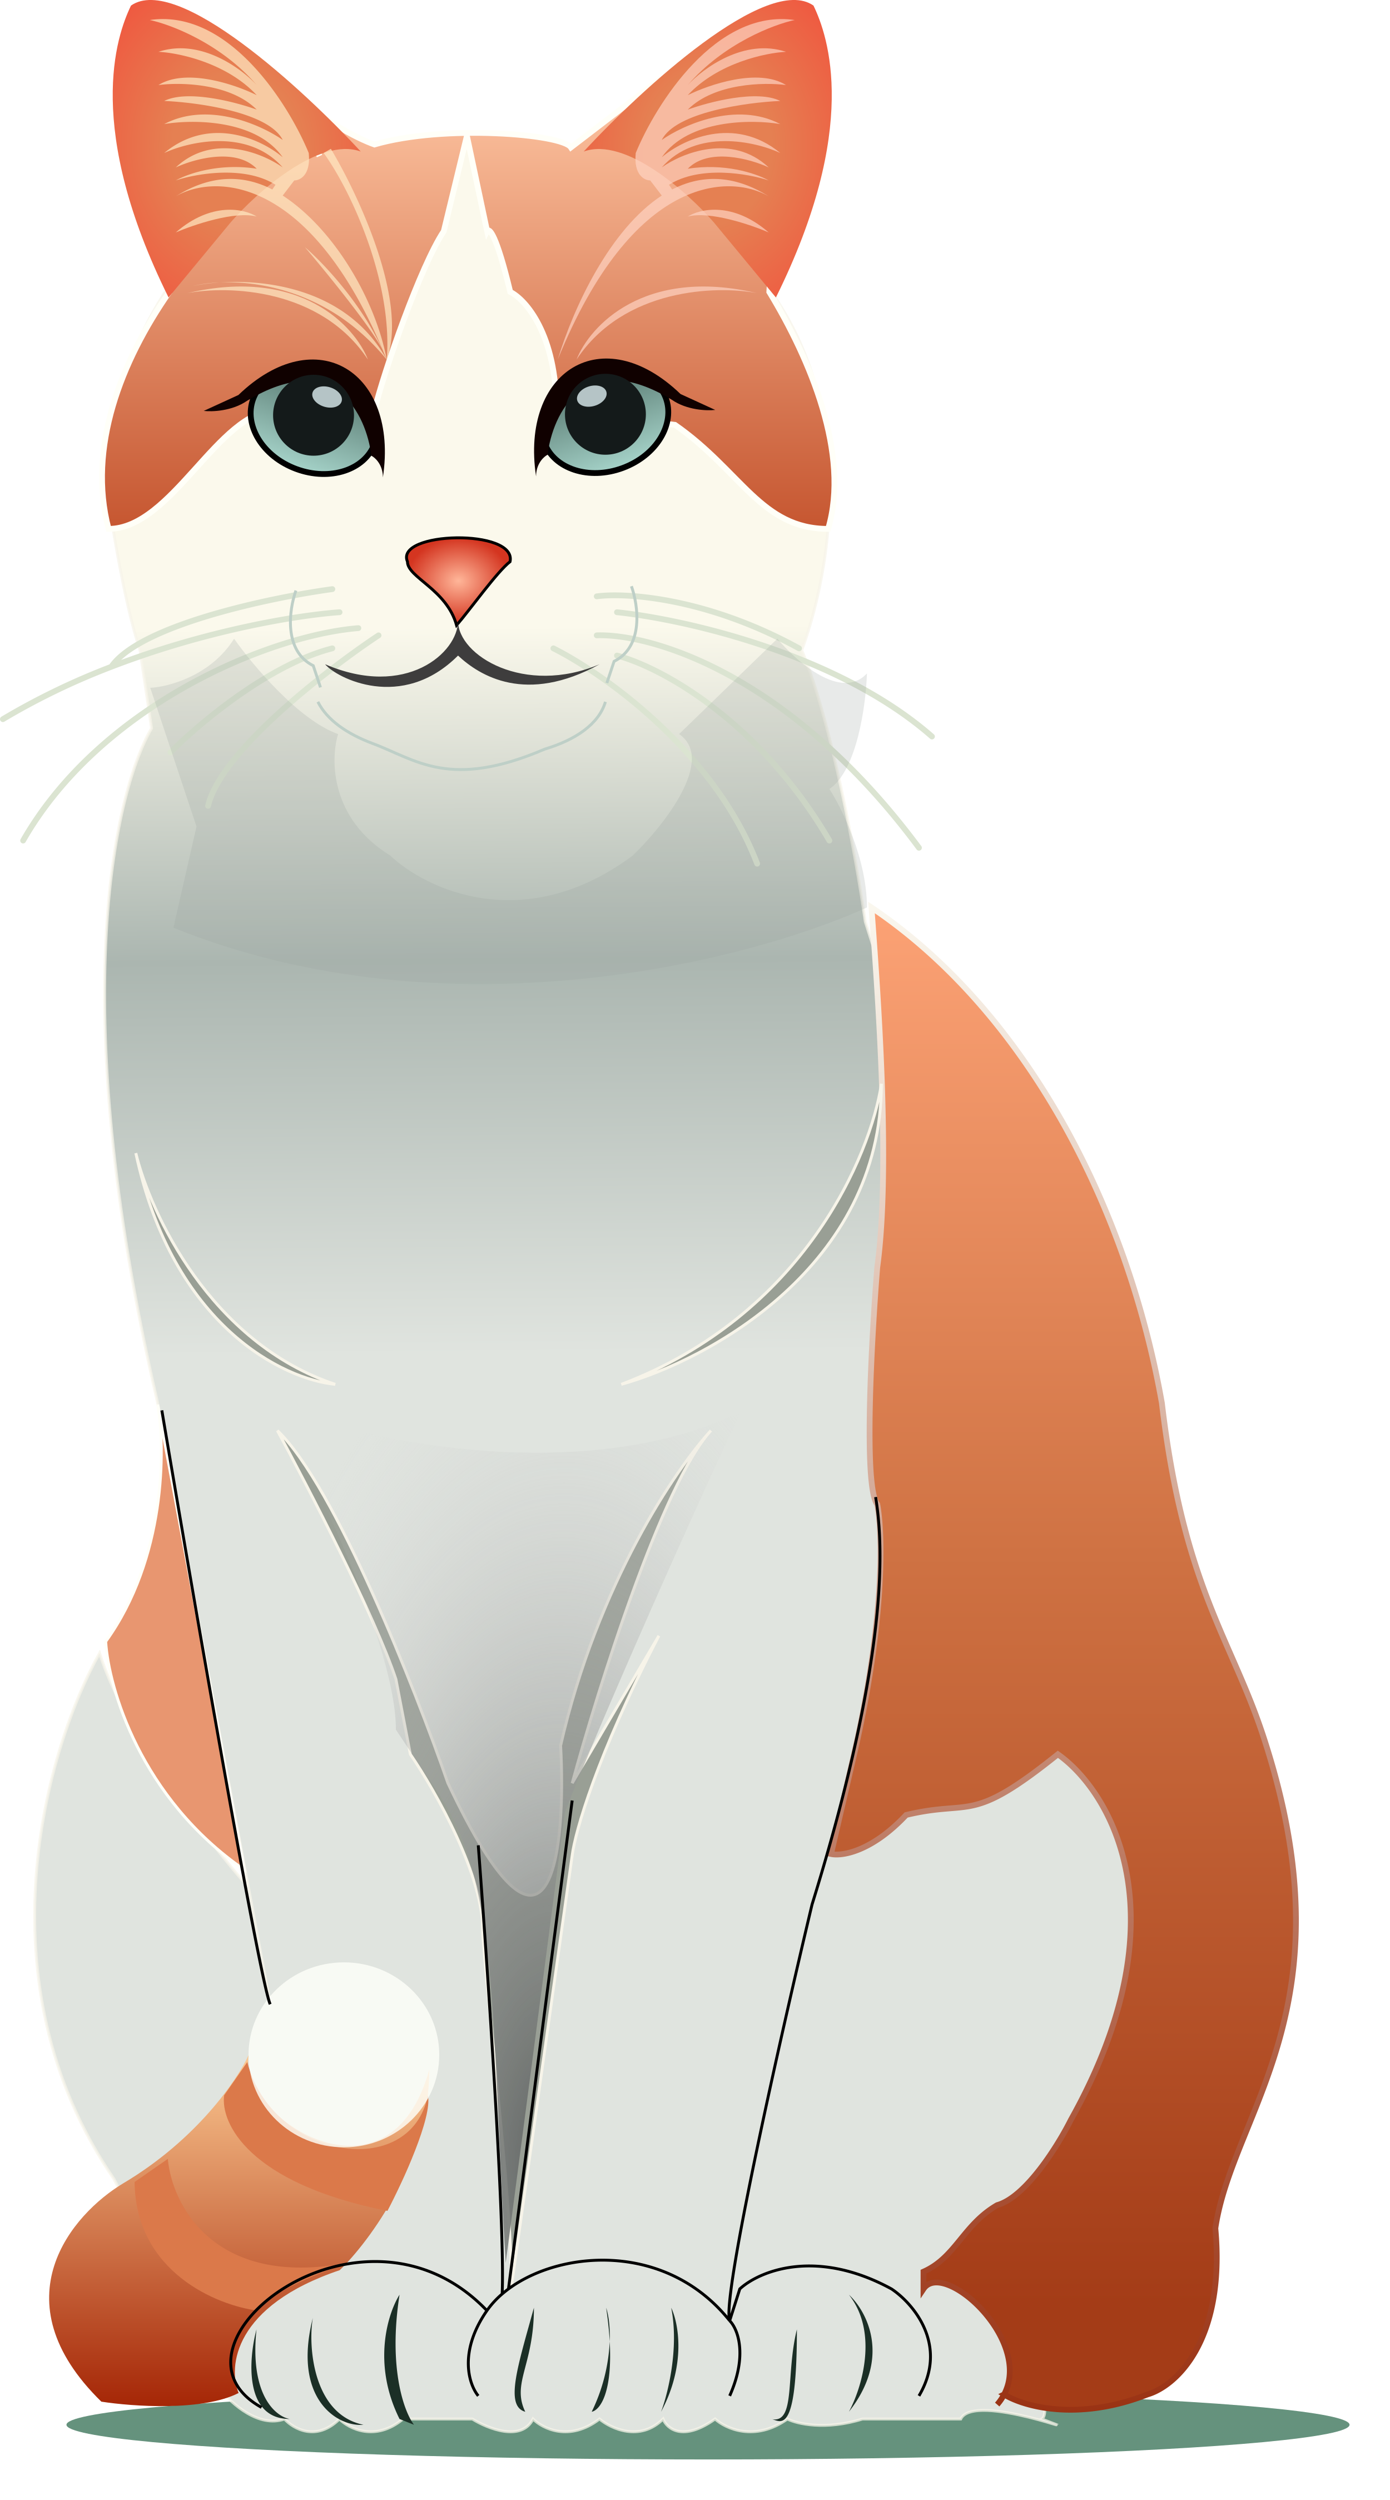
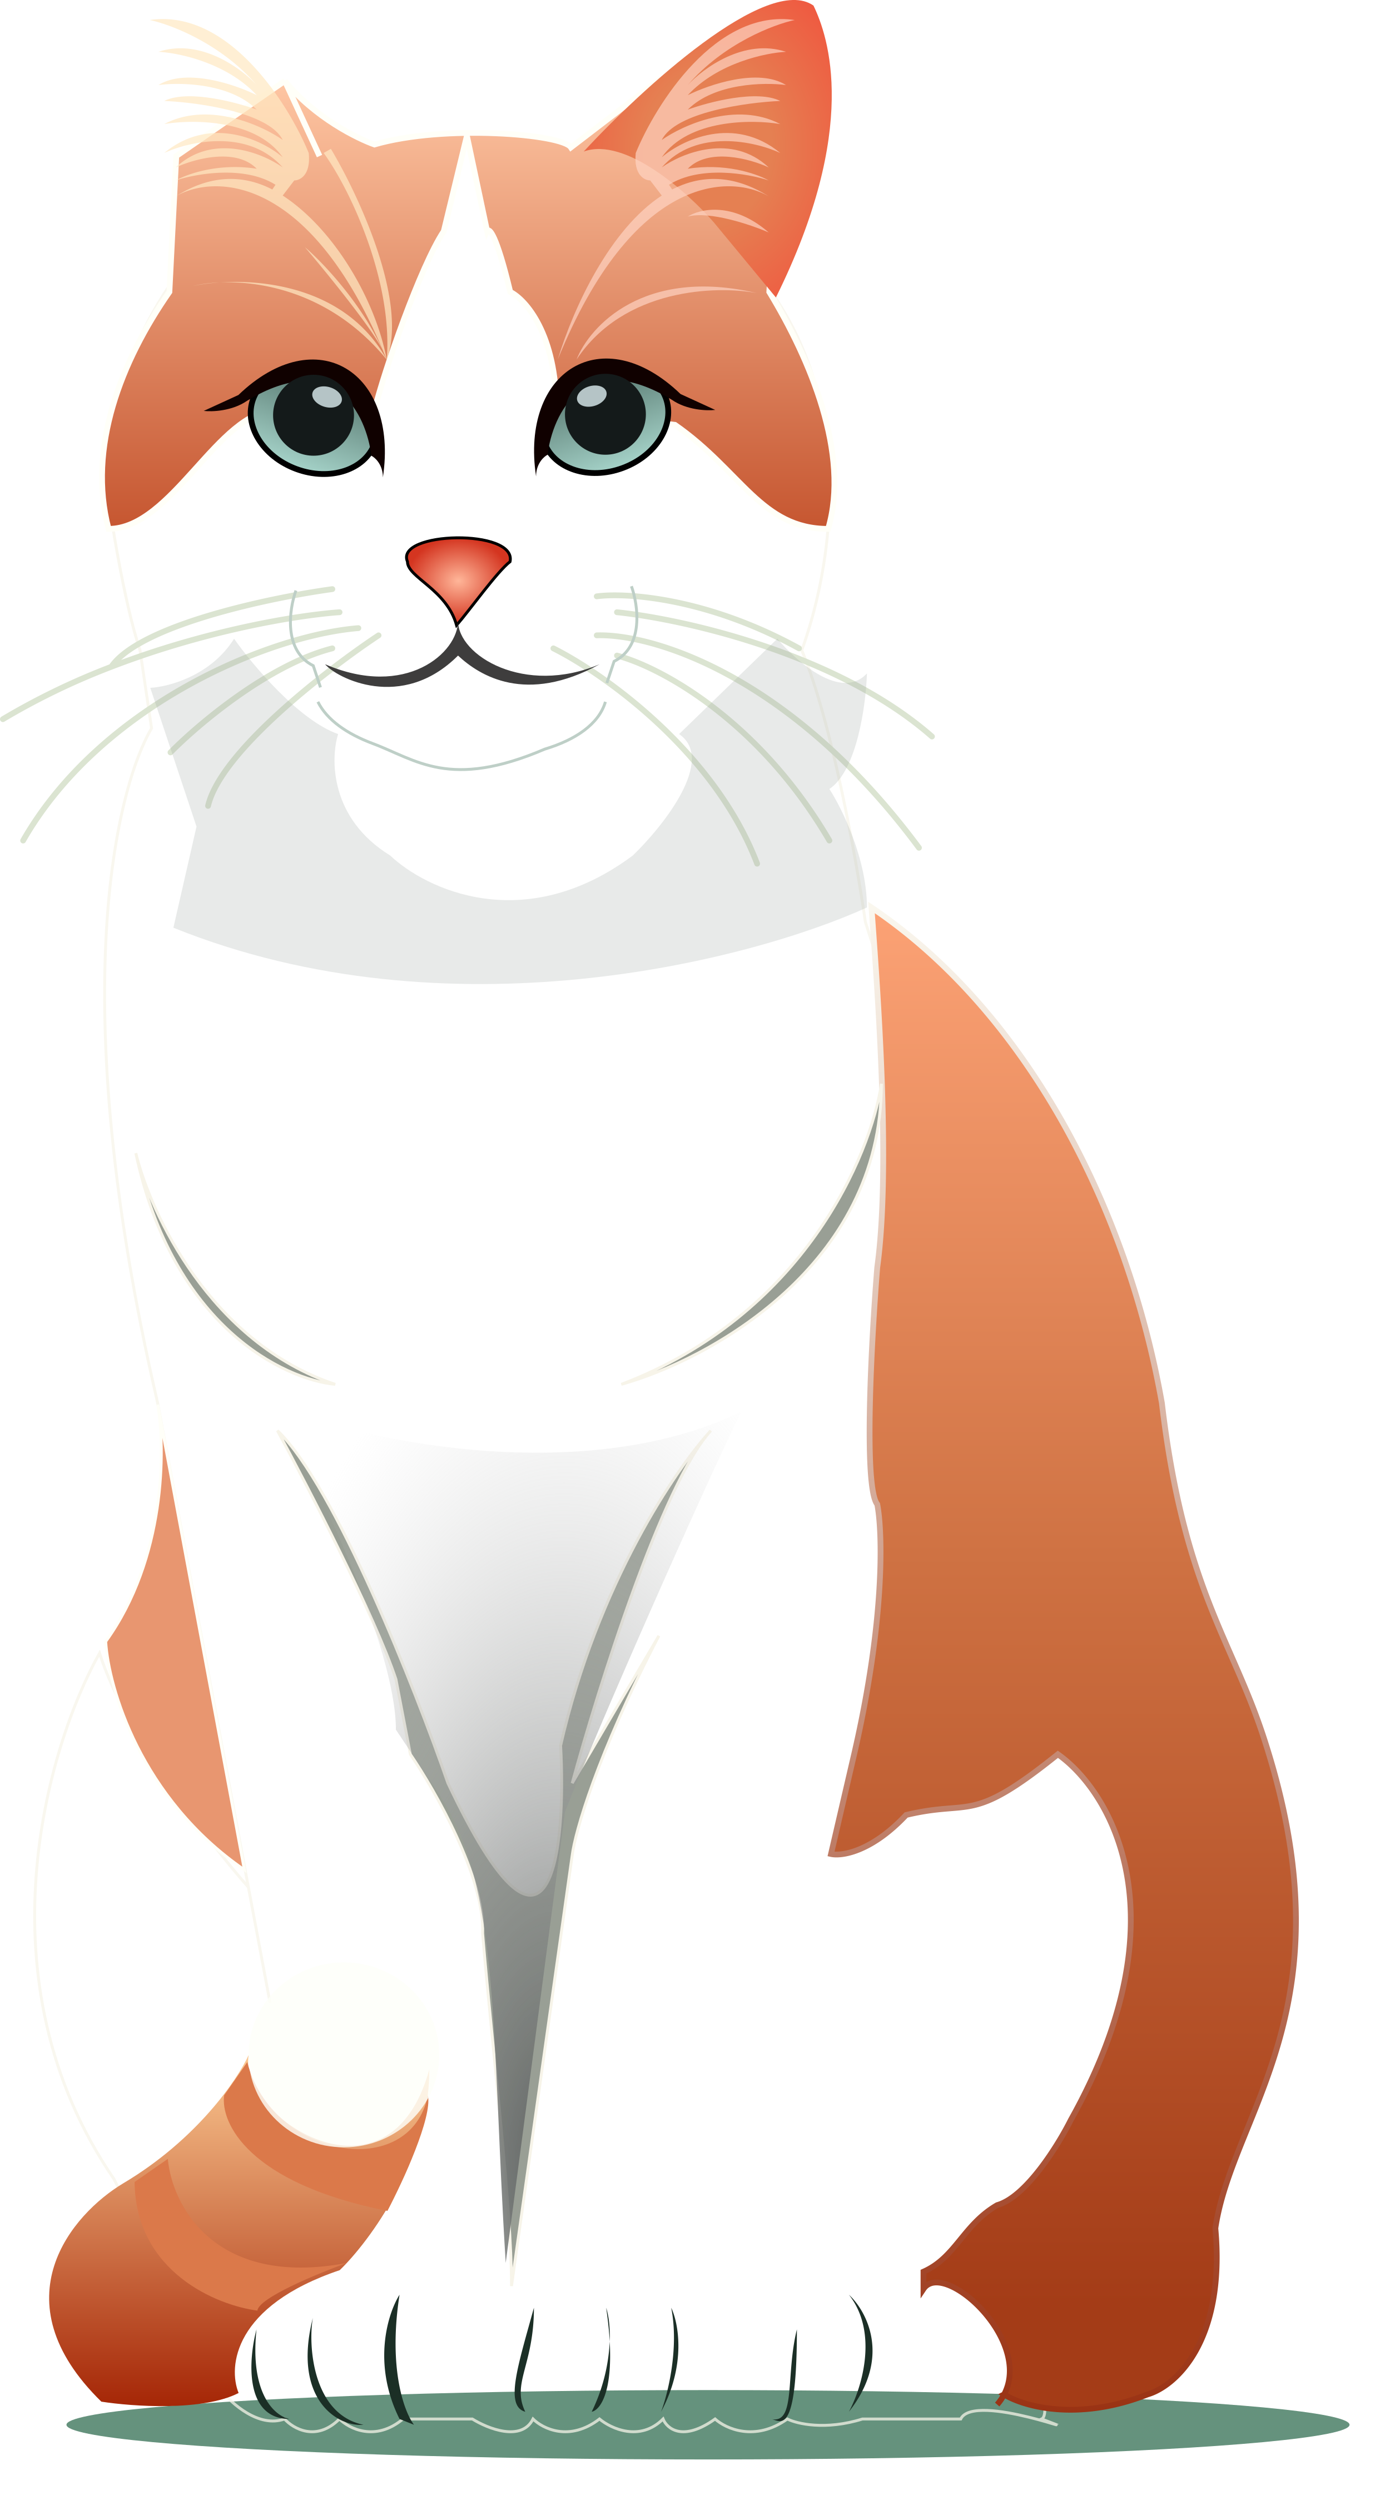
<svg xmlns="http://www.w3.org/2000/svg" width="481" height="865" fill="none" viewBox="0 0 481 865">
  <g filter="url(#a)">
    <ellipse cx="245" cy="839" fill="#65927D" rx="222" ry="12" />
  </g>
-   <path fill="url(#b)" d="M36.45 165c8-92.8 81.34-116 117-116 146.4 10.4 143.67 121.67 124 176 10.4 24.8 19 73 22 94l33 103v163.23c1.14 12.17 1.52 20 0 21.27l35.55-25c9 5.67 35 41.9 35 71.5 5 41-21.55 117-42.55 124-10.4 12.8 5.34 57.67 0 60 20.8 8-23.33-9.67-28 0h-34c-12.8 4-22.66 1.67-26 0-11.2 8-21.33 3.33-25 0-11.2 8-16.66 3.33-18 0-8 8-18 3.33-22 0-10.4 8-19.66 3.33-23 0-4 8-15.66 3.33-21 0h-24c-9.6 8-18.66 3.33-22 0-8 8-16 3.33-19 0-8.8 3.2-18.33-5.33-22-10l-37-73c-47.2-68.8-23-150-5-182 8.8 28 38 65.67 51.5 81l-31.5-168c-32.8-141.6-13.66-213.33-2-233l-4-27c-5.6-16.8-10.33-47-12-60" />
  <path stroke="#F7F4E9" stroke-opacity=".74" d="m93.45 693-7.5-40m0 0-31.5-168c-32.8-141.6-13.66-213.33-2-233l-4-27c-5.6-16.8-10.33-47-12-60 8-92.8 81.34-116 117-116 146.4 10.4 143.67 121.67 124 176 10.4 24.8 19 73 22 94l33 103M85.95 653c-13.5-15.33-42.7-53-51.5-81-18 32-42.2 113.2 5 182l37 73c3.67 4.67 13.2 13.2 22 10 3 3.33 11 8 19 0 3.34 3.33 12.4 8 22 0h24c5.34 3.33 17 8 21 0 3.34 3.33 12.6 8 23 0 4 3.33 14 8 22 0 1.34 3.33 6.8 8 18 0 3.67 3.33 13.8 8 25 0 3.34 1.67 13.2 4 26 0h34c4.67-9.67 48.8 8 28 0 5.34-2.33-10.4-47.2 0-60 21-7 47.55-83 42.55-124 0-29.6-26-65.83-35-71.5l-35.55 25m0 0c17-25.5-5.21 4.35 0 0Zm0 0c6-5-17.66-112.17 0-184.5m0 184.5V422" />
  <path fill="url(#c)" d="M303.57 438.5c4.8-34.8 0-97.5-2-124.5 53.5 36 88.5 103.5 100.5 171.5 7.5 63.5 23.95 81.5 35 115 31 94-10.5 130-16.5 170.5 3.6 39.6-14.17 54.83-23.5 57.5-24.4 9.6-43.23 4-49.6 0 9.97-19-20.98-46.84-27.9-36.5v-5.97c11.16-4.95 13.68-16.17 25.5-23.03 10-2.8 21.17-20.83 25.5-29.5 39.6-70.8 13.5-113.83-4.5-126.5-30.5 24.5-29.5 15.5-52.5 21-12 12.8-22.33 14.33-26 13.5l8-34.5c10.8-46.8 9.83-77.17 8-86.5-4.8-6-2-57.17 0-82" />
  <path stroke="url(#d)" stroke-width="2" d="M345.07 832a18 18 0 0 0 2.4-3.5m0 0c9.97-19-20.98-46.84-27.9-36.5v-5.97c11.16-4.95 13.68-16.17 25.5-23.03 10-2.8 21.17-20.83 25.5-29.5 39.6-70.8 13.5-113.83-4.5-126.5-30.5 24.5-29.5 15.5-52.5 21-12 12.8-22.33 14.33-26 13.5l8-34.5c10.8-46.8 9.83-77.17 8-86.5-4.8-6-2-57.17 0-82 4.8-34.8 0-97.5-2-124.5 53.5 36 88.5 103.5 100.5 171.5 7.5 63.5 23.95 81.5 35 115 31 94-10.5 130-16.5 170.5 3.6 39.6-14.17 54.83-23.5 57.5-24.4 9.6-43.23 4-49.6 0Z" />
  <path fill="url(#e)" d="M95.57 142c-20 0-36 41-58 41-7.4-28.1 4.33-58 21.05-82L61 54l37.57-26c10.4 12.8 25.33 20 31 22 24-7 65-3.67 68 1l30-23 6 26H269l-2.8 47c14.21 23.4 28 56.18 20.37 82-23.2 0-30-20-53-36l-41-5c0-26.4-10.67-38.33-16-41-4.8-20-7.33-22.33-8-21l-7-33-8 33c-8 12-20.67 48.33-24 62z" />
  <path stroke="#FFFFF8" stroke-width="2" d="m261.1 93 7.9-39m-27.43 9-4-4.5M98.57 28c10.4 12.8 25.33 20 31 22 24-7 65-3.67 68 1l30-23 6 26 4 4.5M98.57 28l12 26m-12-26L61 54l-2.38 47c-16.72 24-28.45 53.9-21.05 82 22 0 38-41 58-41h34c3.33-13.67 16-50 24-62l8-33 7 33c.67-1.33 3.2 1 8 21 5.33 2.67 16 14.6 16 41l41 5c23 16 29.8 36 53 36 7.63-25.82-6.16-58.6-20.36-82L269 54m0 0h-41.43l10 4.5" />
  <path fill="url(#f)" d="M148.57 716c-14 51.2-66.5 16-62.5-5-3.83 8.5-17.9 29.3-43.5 44.5-17.5 10.5-43.5 40.3-7.5 75.5 10.67 1.67 35.1 3.4 47.5-3-3.67-9-1.8-30.1 35-42.5 10.33-10 31-37.9 31-69.5" />
  <path fill="#DB794A" d="M120.07 783c-46.4 8.8-60.67-20.67-62-36l-11.5 8c.4 31.2 28.5 42.67 42.5 44.5.4-4.4 20.83-12.83 31-16.5m14-18c-48.4-9.6-57.83-30.67-56.5-40l8-11.5c8.5 33.5 56.5 41.5 62.5 11.5 1.6 7.6-8.67 29.83-14 40" />
  <path fill="#999F95" d="M47 399c5 20.67 25.8 65.6 69 80-17.67-1.67-56.2-20-69-80m258-24c-3.67 24.67-26.8 80-90 104 30-8.33 90-40.8 90-104M137 581c-7.2-21.6-30.33-66.33-41-86 20 19.2 47.67 89.33 59 122 35.87 76 40.95 23 39-13 12.8-56 40-96 52-109-16.8 18.4-39 89-48 122l30-51c-21.6 41.6-29 68-30 76l-21 149c0-28-6.33-78.67-10-122 .8-19.2-16.33-49.33-25-62z" />
  <path stroke="#F7F4E9" d="M47 399c5 20.67 25.8 65.6 69 80-17.67-1.67-56.2-20-69-80Zm258-24c-3.67 24.67-26.8 80-90 104 30-8.33 90-40.8 90-104ZM137 581c-7.2-21.6-30.33-66.33-41-86 20 19.2 47.67 89.33 59 122 35.87 76 40.95 23 39-13 12.8-56 40-96 52-109-16.8 18.4-39 89-48 122l30-51c-21.6 41.6-29 68-30 76l-21 149c0-28-6.33-78.67-10-122 .8-19.2-16.33-49.33-25-62z" />
  <ellipse cx="119" cy="711" fill="#FDFEF9" fill-opacity=".82" rx="33" ry="32" />
  <path fill="url(#g)" d="M256.5 488.5c-56.4 27.2-136.17 8.83-161.5-2.5 14 25.67 42 84.1 42 112.5l15 22.5c21.2 31.6 18 82.5 23 162l20.5-156c11-28.5 48.33-112.83 61-138.5" />
  <path stroke="#DBE4D1" stroke-linecap="round" stroke-width="2" d="M131 219.84c-17.83 11.84-54.6 40.2-59 59m52-61.5c-31 2.5-89.2 26.7-116 73.5m109.5-79c-15.01 1.08-46.44 6.32-79 18.88M1 248.84a242 242 0 0 1 37.5-18.12m76.5-26.88c-21.33 2.92-66.5 12.39-76.5 26.88M59 260.34c9.5-9.66 34-30.4 56-36m91.5-18c10-1.33 38 .4 70 18m-63-12.5c22.67 2.34 76.2 14.2 109 43m-116-35c18.5-.66 66.7 13.1 111.5 73.5m-104.5-66.5c14.17 3.67 48.7 21.6 73.5 64m-95.5-66.5c17.33 8.67 55.7 35.7 70.5 74.5" />
  <path fill="url(#h)" stroke="#000" d="M176.5 194.34c2.5-11.5-40-10.5-35.5 0 0 5.5 13.5 9.5 17 22 4.8-5.6 14-18.5 18.5-22Z" />
  <path fill="#3E3D3D" d="M207.5 229.84c-26 11-49-3-49-15 0 11-18 27-46 15 3.83 4.67 26.5 16.5 46-3 7.5 7 23.5 17 49 3" />
  <path fill="url(#i)" stroke="#000" stroke-width="2" d="M230.39 137.7c3.3 8.88-3.08 19.84-14.88 24.22s-23.77.25-27.07-8.63 3.07-19.83 14.87-24.21 23.78-.25 27.08 8.63Z" />
  <path fill="url(#j)" stroke="#000" stroke-width="2" d="M87.61 138.05c-3.3 8.88 3.08 19.83 14.88 24.21s23.77.25 27.07-8.63c3.3-8.87-3.07-19.83-14.87-24.21s-23.78-.25-27.08 8.63Z" />
  <path fill="#100100" d="M185.5 164.84c-5.5-36.5 23-54.5 50-28.5l12 5.5c-2.83.34-9.8.1-15-3.5-30.4-18.4-41.33 5-43 19-1.24.62-3.64 2.78-3.96 6.62zm-53 .34c5.5-36.5-23-54.5-50-28.5l-12 5.5c2.83.34 9.8.1 15-3.5 30.4-18.4 41.33 5 43 19 1.24.62 3.64 2.78 3.96 6.62z" />
  <circle cx="209.5" cy="143.34" r="14" fill="#141A1A" />
  <circle cx="14" cy="14" r="14" fill="#141A1A" transform="matrix(-1 0 0 1 122.5 129.68)" />
  <ellipse cx="204.79" cy="137.06" fill="#CCDEE0" fill-opacity=".87" rx="5.26" ry="3.5" transform="rotate(-16.87 204.79 137.06)" />
  <ellipse cx="5.26" cy="3.5" fill="#CCDEE0" fill-opacity=".87" rx="5.26" ry="3.5" transform="scale(-1 1)rotate(-16.87 397.4 469.8)" />
  <g filter="url(#k)">
    <path stroke="#BECFC7" d="M110 235.84c3.14 6.29 10.12 11.12 19 14.44 15 5.6 26.5 16.06 59.5 1.93 10.65-3.2 18.71-8.64 21-16.37" />
  </g>
  <path stroke="#BECFC7" d="M218.5 202.84c2.33 6.5 4.4 20.8-6 26l-2.5 7.5m-107.6-32c-2.34 6.5-4.4 20.8 6 26l2.5 7.5" />
  <g filter="url(#l)">
    <path fill="#99A49E" fill-opacity=".23" d="M117 254c-13.6-4.8-29.67-24-36-33-8 12.8-22.67 16.67-29 17l16 48-8 35c95.2 38.4 199.67 11.33 240-7 0-16.8-8.67-34.33-13-41 9.6-6.4 12.67-29.33 13-40-8.8 9.6-24.33-4-31-12l-34 33c12.8 8.8-5.33 31.67-16 42-37.6 28-71.67 11.67-84 0-20.8-12.8-20.67-33.33-18-42" />
  </g>
  <path fill="#E89670" stroke="#FFFFF8" d="M36.57 568c20.8-28.8 20.67-66.67 18-82l30 161c-36-24.8-47-63-48-79Z" />
  <path fill="#1B2F26" d="M138.26 837c-9.6-19.2-4-36.67 0-43-4 25.6 1.67 40.67 5 45zm-30-35c-1.67 9.5-.1 33.4 17.5 37-8.67.83-24.7-8.6-17.5-37m-19.5 4c-2.76 10.33-4.31 31 11.5 31-4.83-.83-13.9-8.2-11.5-31m121-7.5c.75 2.24 1.43 6.34 1.23 11.68 1 17.94-3.43 23.76-6.23 24.32a62 62 0 0 0 6.23-24.32q-.28-5.13-1.23-11.68m22.5 0c2.5 5.17 5.3 19.6-3.5 36 2.33-6.17 6.3-22 3.5-36m-47.5 0c0 20-7.8 26-3 36-7.2-2-2.5-16 3-36m109-4.5c6.17 5.67 14.8 21.7 0 40.5 4.33-8 10.4-27.3 0-40.5m-26.56 43.09c8.23 1.33 4.63-15.36 8.56-31.09 0 36.71-5.46 31.9-8.56 31.09" />
-   <path stroke="#000" d="M90.5 833c-38-21 34.5-79 78-33.5m0 0c-10 14.4-6.17 25.67-3 29.5m3-29.5a31 31 0 0 1 5.27-5.76M252.5 803c2.67 2.67 6.4 11.6 0 26m0-26 3.5-11c6.5-6 26.1-14.4 52.5 0 7.5 5 19.9 19.4 9.5 37m-65.5-26c-2.8-7.89 17.83-99.29 28.5-144 17.6-56.8 27.5-108 22-141m-50.5 285c-21.65-27.15-58.12-24.62-76.55-11M198 623l-22.05 169m0 0q-1.13.84-2.18 1.74M165.5 638.5c3.18 41.82 9.3 131.42 8.27 155.24M56 488c11 65.17 33.9 197.5 37.5 205.5" />
  <path fill="url(#m)" d="M281.5 1.93c-16-11.2-59.67 29-79.5 50.5 14.4-5.2 36 14.17 45 24.5l21.5 26c29-58.5 18.17-90.33 13-101" />
  <path fill="#FFD5C5" fill-opacity=".68" d="M266 80.43c-6.17-2.66-20.4-7.5-28-5.5 4.17-2.66 15.6-5.3 28 5.5" />
  <path fill="#FFD5C5" fill-opacity=".68" d="M193 124.43c26-64 59.5-64.33 73-56.5-12.4-7.78-23.62-7.4-33.4-2.37l-1.1-1.63c10.8-6.8 27.5-3.83 34.5-1.5-4.74-2.62-15.5-6.02-28-4.04 7.2-7.42 21.67-3.4 28-.46-12.8-12-30-5-37 0 12-13.6 32.33-9 41-5-16-13.2-34-4.5-41 1.5 9.2-13.2 31.17-13.16 41-11.5-15.2-8-33.67.34-41 5.5 4.8-9.6 29.33-13 41-13.5-8-4-24.67.34-32 3 9.2-9.2 26.5-9.5 34-8.5-9.6-6-26.67-.16-34 3.5 10.4-11.2 27-14.66 34-15-14.4-4.8-28.67 5.67-34 11.5 12.4-14.4 29.84-21 37-22.5-27.2-4-48 29-55 46-.8 7.6 3 9.5 5 9.5l4 5.23c-17.95 11.7-30.55 38.74-36 56.77" />
  <path fill="#FFD5C5" fill-opacity=".68" d="M262 101.43c-14-2.66-46.1-1.8-62.5 23 4.5-11.5 23.3-32.2 62.5-23" />
-   <path fill="url(#n)" d="M45.33 1.93c16-11.2 59.66 29 79.5 50.5-14.4-5.2-36 14.17-45 24.5l-21.5 26c-29-58.5-18.17-90.33-13-101" />
-   <path fill="#FFE8C2" fill-opacity=".71" d="M60.83 80.43c6.16-2.66 20.4-7.5 28-5.5-4.17-2.66-15.6-5.3-28 5.5m4 21c14-2.66 46.1-1.8 62.5 23-4.5-11.5-23.3-32.2-62.5-23" />
  <path fill="#FFE8C2" fill-opacity=".71" d="M106.83 52.93c.8 7.6-3 9.5-5 9.5l-4 5.23c17.95 11.7 32.17 36.34 36 56.77C136 97.5 121.43 65.91 112 52.93l2.5-1.43c9.55 15.96 26.79 52.88 19.32 72.93-18.44-22.56-42.43-27.36-57.81-26.7-3.6.24-6.84.7-9.51 1.27a49 49 0 0 1 9.5-1.27c17.83-1.2 44.73 3.03 57.82 26.7l-1.39-3.28c-3.76-7.58-19.24-26.6-26.93-35.65 6.14 5.27 19.56 19.36 26.93 35.65q.13.22.22.45c-25.82-61.18-58.53-61.38-71.82-53.67 12.4-7.78 23.62-7.4 33.4-2.37l1.1-1.63c-10.8-6.8-27.5-3.83-34.5-1.5 4.74-2.62 15.5-6.02 28-4.04-7.2-7.42-21.67-3.4-28-.46 12.8-12 30-5 37 0-12-13.6-32.34-9-41-5 16-13.2 34-4.5 41 1.5-9.2-13.2-31.17-13.16-41-11.5 15.2-8 33.66.34 41 5.5-4.8-9.6-29.34-13-41-13.5 8-4 24.66.34 32 3-9.2-9.2-26.5-9.5-34-8.5 9.6-6 26.66-.16 34 3.5-10.4-11.2-27-14.66-34-15 14.4-4.8 28.66 5.67 34 11.5-12.41-14.4-29.84-21-37-22.5 27.2-4 48 29 55 46" />
  <defs>
    <linearGradient id="b" x1="199.94" x2="208" y1="49" y2="1097" gradientUnits="userSpaceOnUse">
      <stop offset=".16" stop-color="#FBF9EC" />
      <stop offset=".27" stop-color="#ABB6B0" />
      <stop offset=".4" stop-color="#E0E4DF" />
    </linearGradient>
    <linearGradient id="c" x1="368.01" x2="368.01" y1="314" y2="833.8" gradientUnits="userSpaceOnUse">
      <stop stop-color="#FCA275" />
      <stop offset=".44" stop-color="#CE7142" />
      <stop offset=".93" stop-color="#A43C17" />
    </linearGradient>
    <linearGradient id="d" x1="368.01" x2="368.01" y1="314" y2="833.8" gradientUnits="userSpaceOnUse">
      <stop stop-color="#FAF7EE" />
      <stop offset="1" stop-color="#9A3314" />
    </linearGradient>
    <linearGradient id="e" x1="163.16" x2="163.16" y1="28" y2="183" gradientUnits="userSpaceOnUse">
      <stop stop-color="#FEC6A3" />
      <stop offset="1" stop-color="#C65630" />
    </linearGradient>
    <linearGradient id="f" x1="82.78" x2="82.78" y1="711" y2="832.54" gradientUnits="userSpaceOnUse">
      <stop stop-color="#FCC992" />
      <stop offset="1" stop-color="#A52606" />
    </linearGradient>
    <linearGradient id="i" x1="202.97" x2="215.86" y1="128.14" y2="162.86" gradientUnits="userSpaceOnUse">
      <stop stop-color="#517068" />
      <stop offset="1" stop-color="#A8D6CC" />
    </linearGradient>
    <linearGradient id="j" x1="115.04" x2="102.14" y1="128.48" y2="163.2" gradientUnits="userSpaceOnUse">
      <stop stop-color="#517068" />
      <stop offset="1" stop-color="#A8D6CC" />
    </linearGradient>
    <radialGradient id="g" cx="0" cy="0" r="1" gradientTransform="matrix(8 -372 159.118 3.422 191 747)" gradientUnits="userSpaceOnUse">
      <stop stop-color="#616563" />
      <stop offset=".81" stop-color="#D9D9D9" stop-opacity="0" />
    </radialGradient>
    <radialGradient id="h" cx="0" cy="0" r="1" gradientTransform="matrix(0 14.877 -17.97 0 158.64 200.97)" gradientUnits="userSpaceOnUse">
      <stop stop-color="#FFB699" />
      <stop offset="1" stop-color="#D43520" />
    </radialGradient>
    <radialGradient id="m" cx="0" cy="0" r="1" gradientTransform="matrix(-3.413 73.466 -61.256 -2.846 244.9 51.46)" gradientUnits="userSpaceOnUse">
      <stop offset=".36" stop-color="#E58052" />
      <stop offset="1" stop-color="#F1523D" />
    </radialGradient>
    <radialGradient id="n" cx="0" cy="0" r="1" gradientTransform="matrix(3.413 73.466 -61.256 2.845 81.91 51.47)" gradientUnits="userSpaceOnUse">
      <stop offset=".36" stop-color="#E58052" />
      <stop offset="1" stop-color="#F1523D" />
    </radialGradient>
    <filter id="a" width="471.2" height="51.2" x="9.4" y="813.4" color-interpolation-filters="sRGB" filterUnits="userSpaceOnUse">
      <feFlood flood-opacity="0" result="BackgroundImageFix" />
      <feBlend in="SourceGraphic" in2="BackgroundImageFix" result="shape" />
      <feGaussianBlur result="effect1_foregroundBlur_5_3451" stdDeviation="6.8" />
    </filter>
    <filter id="k" width="120.23" height="43.97" x="99.65" y="232.72" color-interpolation-filters="sRGB" filterUnits="userSpaceOnUse">
      <feFlood flood-opacity="0" result="BackgroundImageFix" />
      <feColorMatrix in="SourceAlpha" result="hardAlpha" values="0 0 0 0 0 0 0 0 0 0 0 0 0 0 0 0 0 0 127 0" />
      <feOffset dy="7" />
      <feGaussianBlur stdDeviation="4.95" />
      <feComposite in2="hardAlpha" operator="out" />
      <feColorMatrix values="0 0 0 0 0 0 0 0 0 0 0 0 0 0 0 0 0 0 1 0" />
      <feBlend in2="BackgroundImageFix" result="effect1_dropShadow_5_3451" />
      <feBlend in="SourceGraphic" in2="effect1_dropShadow_5_3451" result="shape" />
    </filter>
    <filter id="l" width="289.2" height="160.7" x="31.4" y="200.4" color-interpolation-filters="sRGB" filterUnits="userSpaceOnUse">
      <feFlood flood-opacity="0" result="BackgroundImageFix" />
      <feBlend in="SourceGraphic" in2="BackgroundImageFix" result="shape" />
      <feGaussianBlur result="effect1_foregroundBlur_5_3451" stdDeviation="10.3" />
    </filter>
  </defs>
</svg>